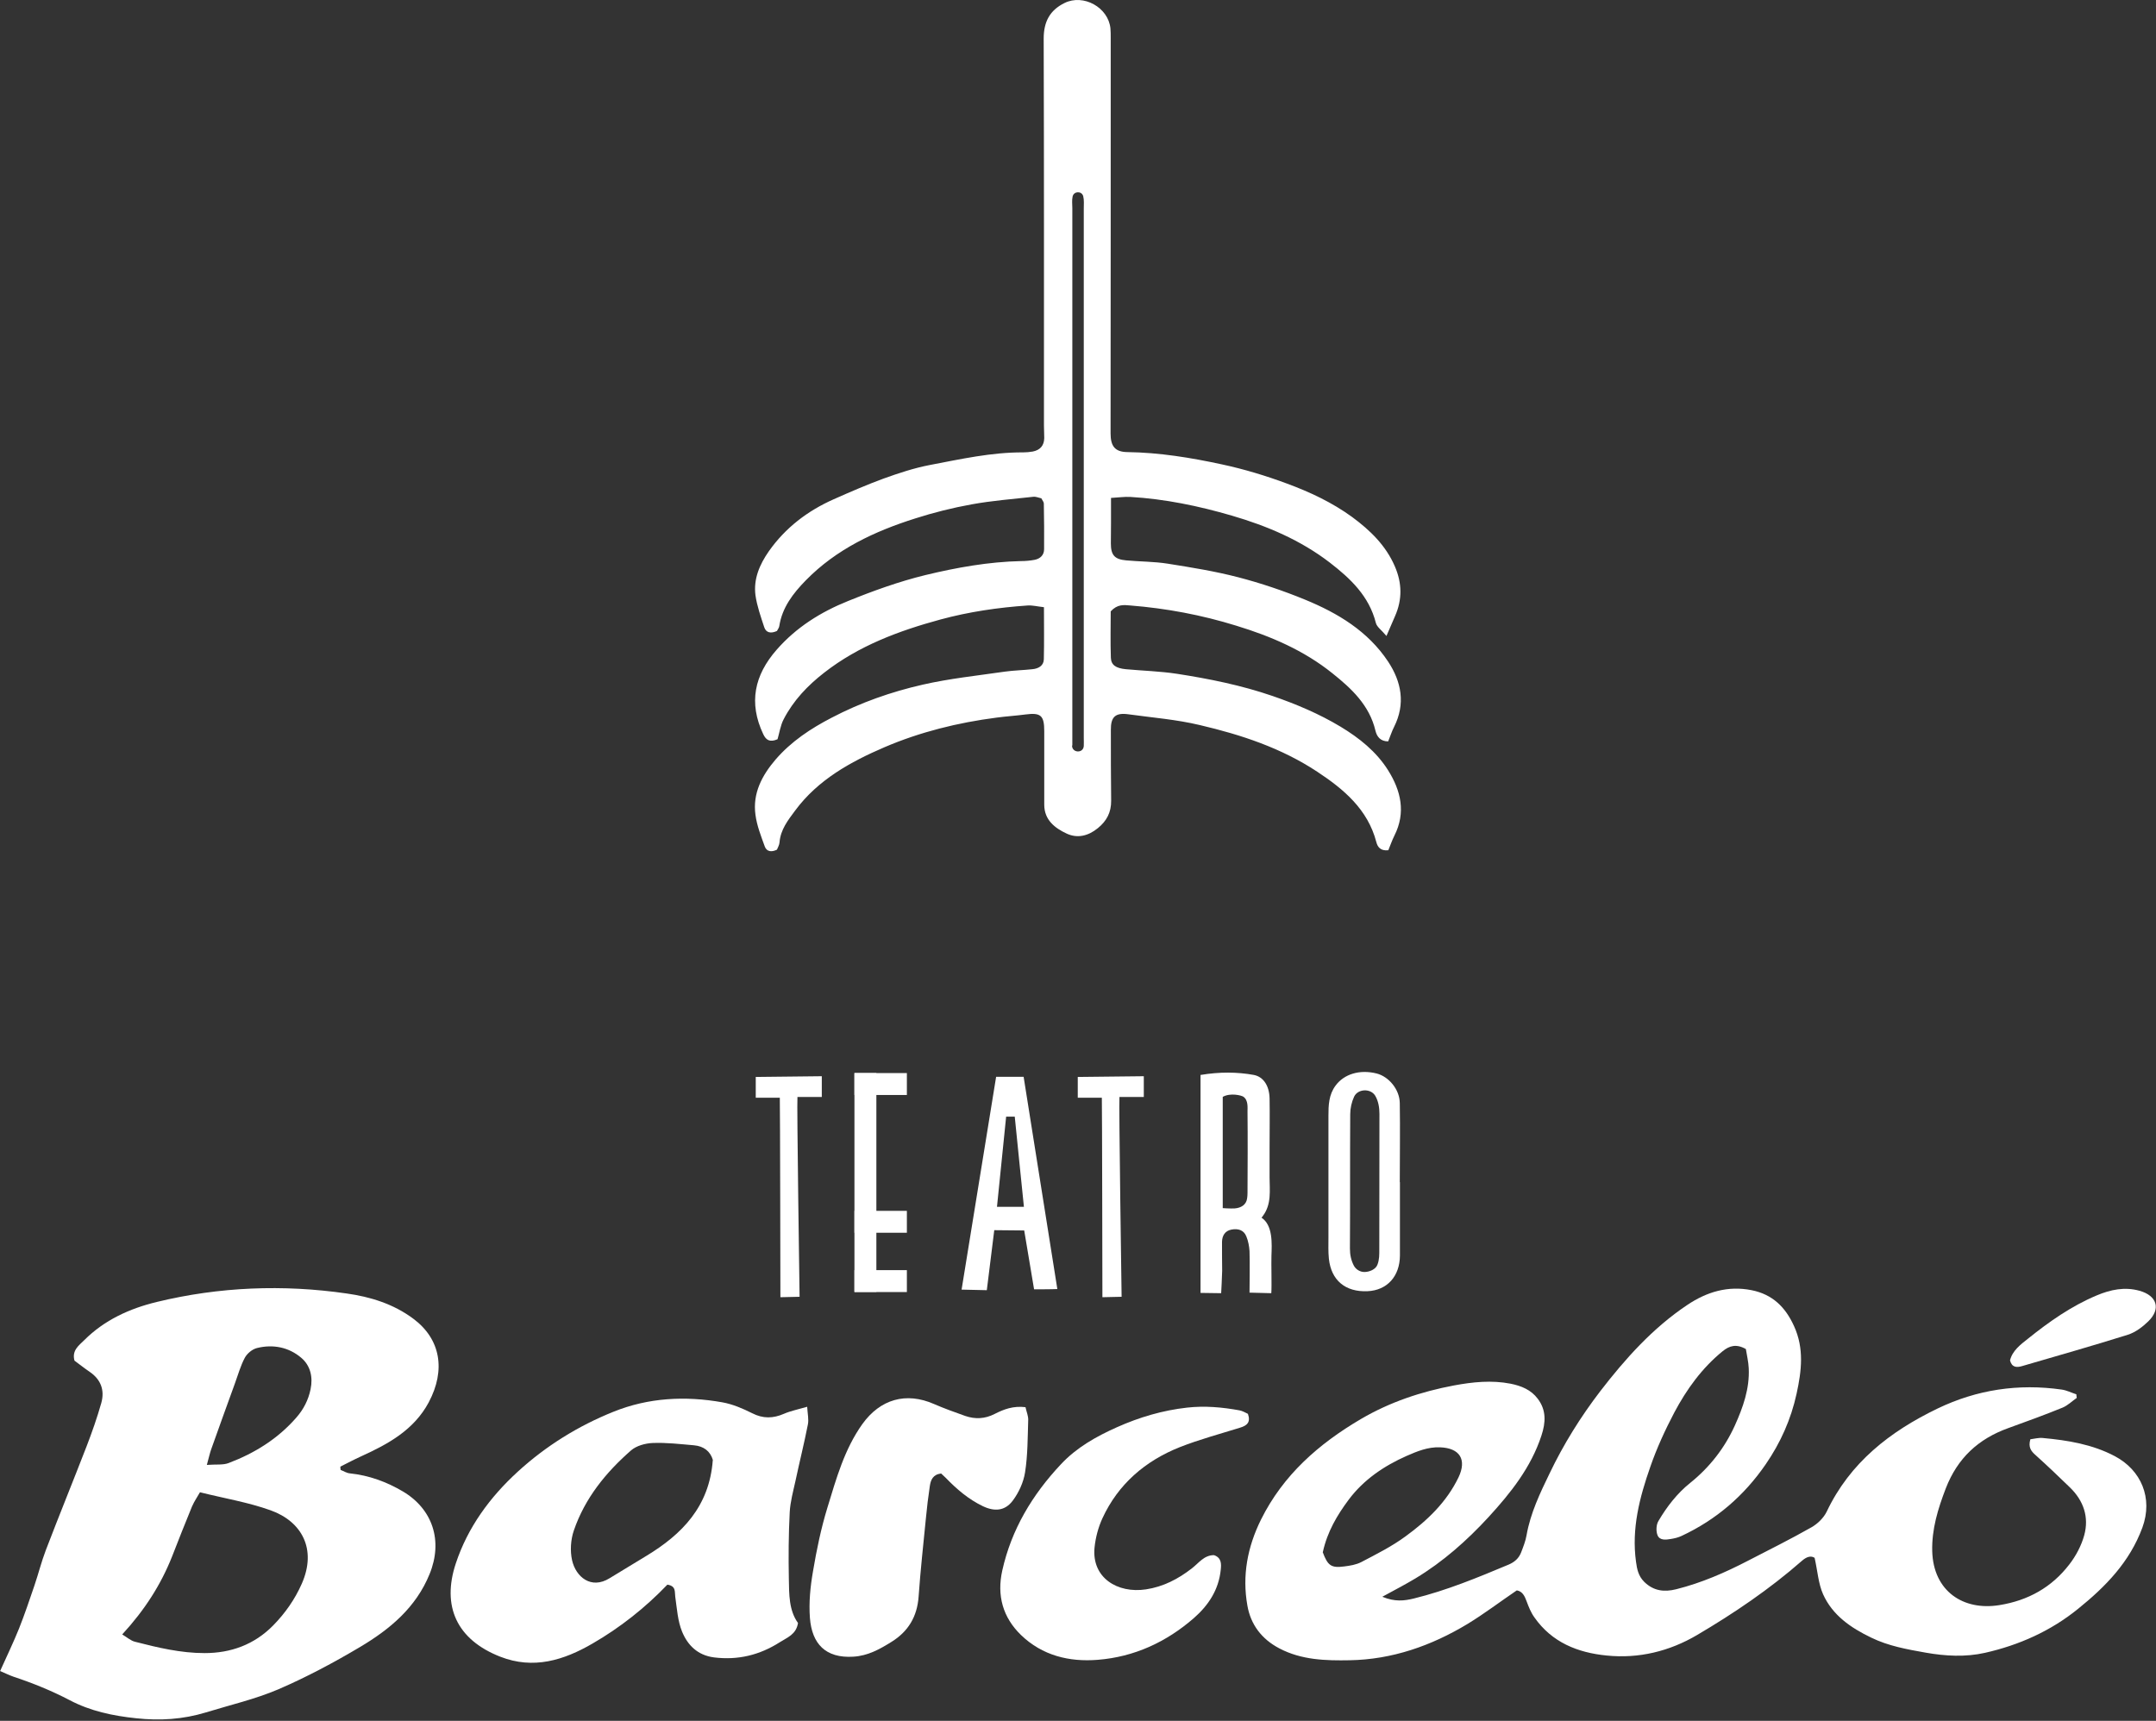
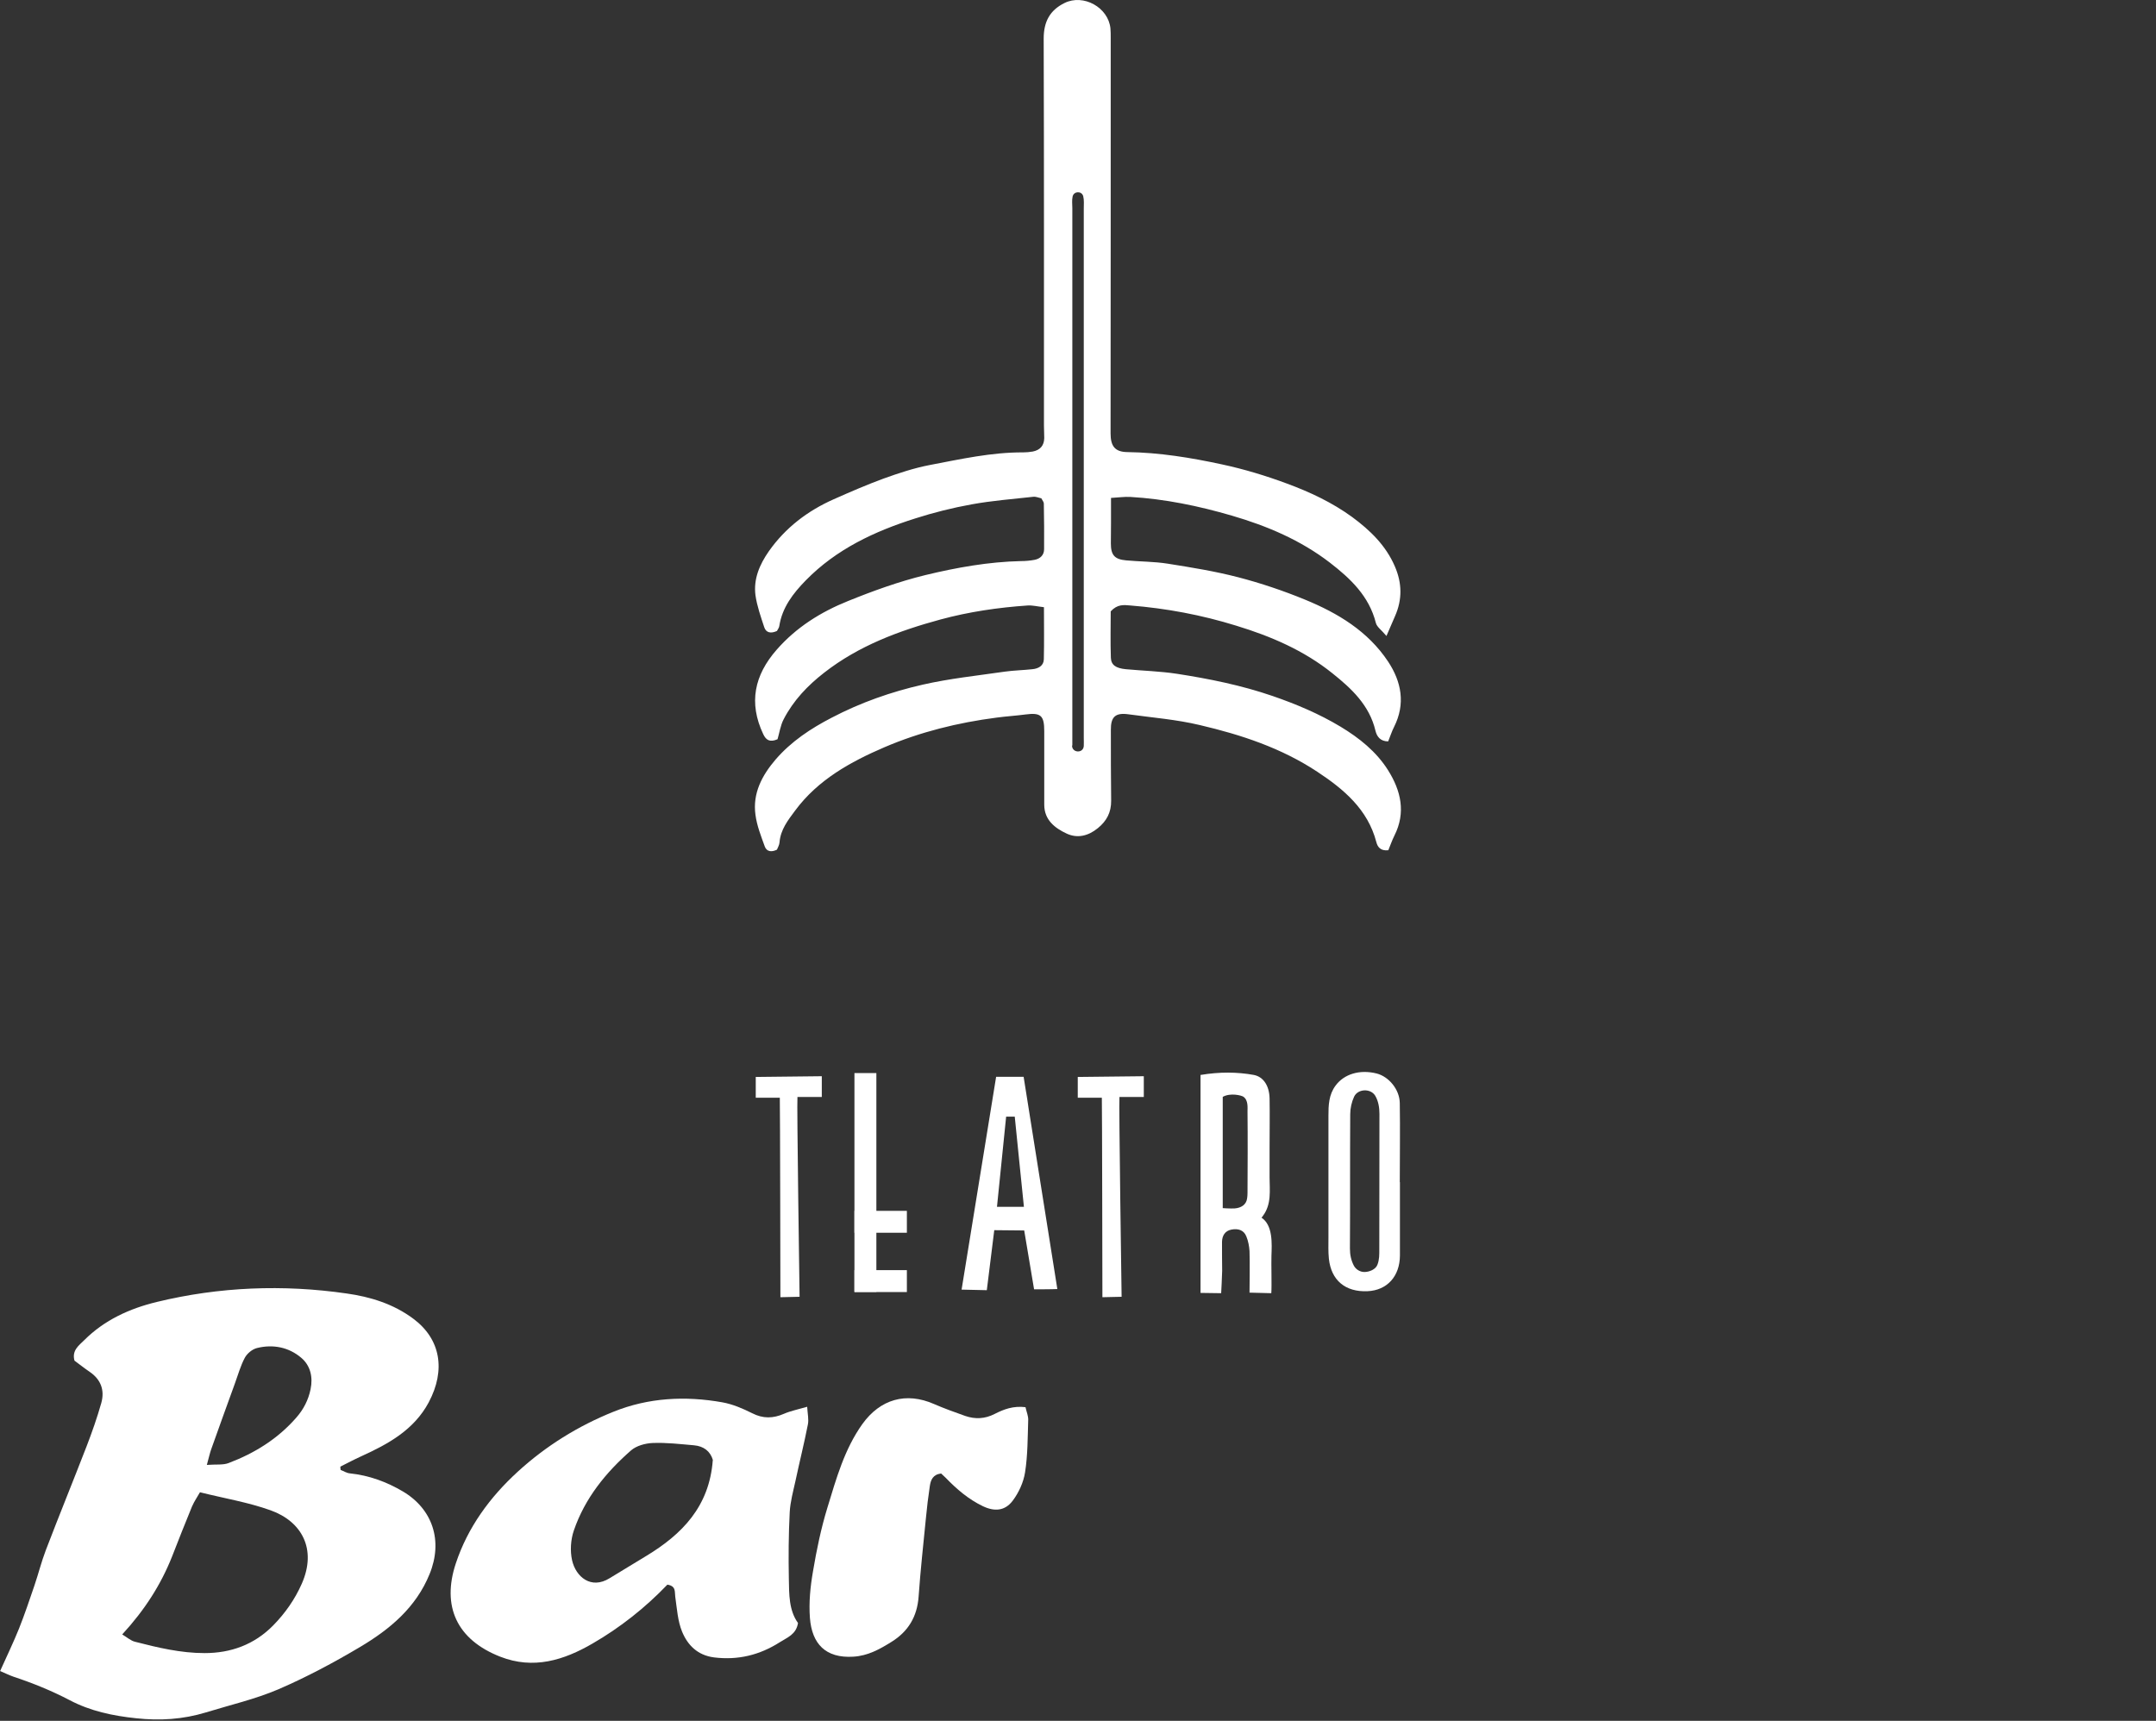
<svg xmlns="http://www.w3.org/2000/svg" width="119" height="95" viewBox="0 0 119 95" fill="none">
  <rect x="0" y="0" width="119" height="95" fill="#333333" stroke="none" />
-   <path d="M76.304 88.154C76.992 88.438 77.506 88.375 78.028 88.249C79.838 87.806 81.554 87.094 83.27 86.375C83.602 86.233 83.831 86.027 83.958 85.703C84.076 85.394 84.203 85.078 84.258 84.754C84.472 83.536 85.001 82.43 85.531 81.338C86.298 79.734 87.239 78.223 88.322 76.808C89.713 75.005 91.216 73.321 93.129 72.041C94.204 71.321 95.367 70.965 96.679 71.226C97.833 71.456 98.545 72.159 99.019 73.203C99.588 74.444 99.438 75.677 99.162 76.942C98.853 78.358 98.276 79.647 97.462 80.832C96.268 82.572 94.726 83.9 92.813 84.793C92.631 84.88 92.425 84.928 92.228 84.96C91.951 85.007 91.603 85.054 91.484 84.746C91.397 84.517 91.413 84.169 91.54 83.963C92.006 83.173 92.568 82.445 93.287 81.868C94.362 81.006 95.192 79.939 95.754 78.698C96.204 77.701 96.576 76.658 96.521 75.535C96.505 75.164 96.41 74.792 96.363 74.476C95.833 74.175 95.453 74.294 95.082 74.594C93.935 75.527 93.089 76.705 92.409 77.986C91.903 78.951 91.445 79.947 91.089 80.975C90.496 82.667 90.046 84.39 90.299 86.217C90.354 86.62 90.425 86.999 90.749 87.324C91.271 87.838 91.864 87.901 92.52 87.735C93.912 87.387 95.216 86.817 96.481 86.161C97.659 85.552 98.837 84.968 99.992 84.311C100.324 84.121 100.656 83.797 100.822 83.457C102.111 80.738 104.324 79.022 106.949 77.757C109.124 76.713 111.408 76.373 113.796 76.713C114.073 76.753 114.334 76.887 114.603 76.974C114.603 77.037 114.618 77.101 114.626 77.172C114.365 77.354 114.128 77.591 113.844 77.709C112.855 78.113 111.851 78.476 110.847 78.84C109.195 79.433 108.048 80.493 107.4 82.161C106.965 83.291 106.617 84.422 106.649 85.639C106.712 87.845 108.365 88.936 110.357 88.612C111.938 88.359 113.243 87.632 114.215 86.367C114.579 85.9 114.879 85.331 115.037 84.762C115.314 83.758 115.006 82.849 114.247 82.113C113.63 81.512 112.998 80.912 112.357 80.334C112.104 80.113 111.938 79.9 112.065 79.457C112.27 79.433 112.515 79.362 112.753 79.386C114.128 79.512 115.488 79.734 116.729 80.39C118.176 81.157 118.848 82.698 118.247 84.335C117.544 86.24 116.216 87.592 114.698 88.818C113.187 90.043 111.448 90.818 109.566 91.245C108.483 91.49 107.368 91.427 106.293 91.237C105.273 91.055 104.237 90.874 103.281 90.407C102.15 89.862 101.146 89.174 100.624 88.011C100.363 87.426 100.324 86.746 100.158 86.003C99.968 85.877 99.731 85.924 99.454 86.169C97.667 87.735 95.706 89.063 93.667 90.265C92.149 91.158 90.457 91.577 88.678 91.395C87.073 91.237 85.657 90.668 84.693 89.292C84.503 89.031 84.377 88.715 84.266 88.415C84.155 88.106 84.029 87.853 83.72 87.798C82.787 88.43 81.918 89.095 80.993 89.656C79 90.858 76.834 91.617 74.494 91.656C73.181 91.68 71.845 91.648 70.612 91C69.631 90.486 69.03 89.68 68.849 88.636C68.556 86.992 68.849 85.41 69.6 83.892C70.825 81.425 72.786 79.71 75.11 78.342C76.715 77.401 78.447 76.824 80.257 76.484C81.285 76.294 82.329 76.183 83.38 76.389C83.966 76.508 84.503 76.721 84.875 77.219C85.357 77.852 85.317 78.532 85.08 79.251C84.503 81.014 83.38 82.422 82.155 83.758C80.961 85.054 79.649 86.217 78.131 87.134C77.593 87.458 77.032 87.751 76.304 88.146V88.154ZM73.007 85.687C73.284 86.43 73.474 86.572 74.185 86.478C74.51 86.438 74.857 86.383 75.142 86.233C75.972 85.798 76.826 85.371 77.577 84.817C78.771 83.948 79.838 82.936 80.502 81.56C80.969 80.579 80.582 79.939 79.475 79.9C78.811 79.876 78.218 80.121 77.64 80.374C76.391 80.927 75.269 81.686 74.446 82.785C73.806 83.639 73.26 84.564 73.015 85.679L73.007 85.687Z" fill="white" />
  <path d="M76.525 35.11C76.257 34.786 75.996 34.612 75.941 34.391C75.569 32.912 74.541 31.94 73.403 31.062C71.79 29.821 69.947 29.038 68.002 28.469C66.16 27.931 64.294 27.544 62.381 27.433C62.065 27.417 61.749 27.465 61.322 27.488C61.322 28.01 61.322 28.437 61.322 28.856C61.322 29.236 61.314 29.623 61.314 30.003C61.314 30.643 61.519 30.88 62.16 30.936C62.919 31.007 63.694 30.999 64.445 31.117C65.749 31.323 67.062 31.536 68.343 31.868C69.592 32.193 70.833 32.612 72.027 33.102C73.837 33.845 75.498 34.841 76.612 36.517C77.356 37.64 77.585 38.858 76.945 40.131C76.818 40.376 76.739 40.645 76.62 40.929C76.194 40.929 75.996 40.668 75.917 40.336C75.585 38.929 74.588 38.004 73.537 37.166C71.972 35.909 70.153 35.126 68.232 34.541C66.318 33.948 64.374 33.584 62.389 33.426C62.025 33.394 61.677 33.347 61.306 33.75C61.306 34.541 61.282 35.426 61.314 36.312C61.33 36.715 61.59 36.889 62.136 36.944C63.077 37.031 64.026 37.055 64.959 37.197C66.745 37.474 68.516 37.83 70.24 38.423C71.544 38.873 72.802 39.403 73.988 40.115C75.023 40.739 75.964 41.49 76.612 42.518C77.324 43.649 77.609 44.858 76.96 46.139C76.826 46.408 76.731 46.693 76.628 46.938C76.201 46.985 76.035 46.764 75.964 46.479C75.49 44.677 74.169 43.57 72.707 42.605C70.722 41.293 68.516 40.565 66.224 40.028C64.927 39.719 63.607 39.617 62.294 39.435C61.567 39.332 61.306 39.569 61.314 40.297C61.314 41.601 61.314 42.898 61.33 44.202C61.337 44.843 61.084 45.325 60.594 45.72C60.072 46.147 59.471 46.297 58.879 46.021C58.23 45.72 57.637 45.27 57.637 44.424C57.637 43.072 57.637 41.72 57.637 40.368C57.637 39.498 57.447 39.332 56.602 39.443C56.072 39.514 55.534 39.545 55.004 39.617C52.87 39.893 50.79 40.407 48.814 41.253C46.94 42.06 45.145 43.048 43.888 44.748C43.493 45.278 43.082 45.799 43.026 46.503C43.018 46.645 42.931 46.788 42.884 46.906C42.584 47.056 42.315 47.017 42.212 46.732C42.006 46.163 41.777 45.586 41.698 44.985C41.532 43.791 42.062 42.803 42.813 41.925C43.675 40.929 44.75 40.218 45.912 39.617C47.501 38.786 49.185 38.194 50.925 37.798C52.411 37.458 53.937 37.3 55.455 37.079C55.961 37.008 56.475 37 56.981 36.944C57.313 36.913 57.606 36.755 57.614 36.399C57.637 35.466 57.621 34.525 57.621 33.521C57.258 33.481 56.989 33.41 56.728 33.426C55.099 33.537 53.478 33.774 51.905 34.201C49.612 34.825 47.398 35.648 45.493 37.134C44.576 37.846 43.793 38.668 43.256 39.704C43.074 40.051 43.018 40.471 42.916 40.81C42.497 40.992 42.283 40.866 42.125 40.526C41.311 38.802 41.635 37.276 42.868 35.869C43.951 34.628 45.311 33.782 46.806 33.181C48.189 32.62 49.612 32.106 51.067 31.75C52.799 31.331 54.562 31.015 56.356 30.975C56.609 30.975 56.87 30.951 57.115 30.904C57.416 30.841 57.629 30.643 57.629 30.319C57.637 29.481 57.629 28.635 57.614 27.797C57.614 27.71 57.527 27.615 57.479 27.512C57.329 27.48 57.179 27.409 57.036 27.425C55.898 27.552 54.751 27.639 53.629 27.844C52.577 28.034 51.534 28.295 50.522 28.619C48.268 29.331 46.157 30.319 44.473 32.042C43.777 32.754 43.169 33.537 43.011 34.572C42.995 34.667 42.923 34.754 42.884 34.833C42.56 34.983 42.283 34.944 42.18 34.62C41.991 34.043 41.785 33.465 41.698 32.865C41.58 31.963 41.927 31.165 42.433 30.437C43.35 29.133 44.576 28.2 46.023 27.559C46.932 27.156 47.841 26.761 48.766 26.421C49.604 26.12 50.458 25.836 51.328 25.67C53.028 25.346 54.728 24.966 56.475 24.974C56.649 24.974 56.831 24.958 57.005 24.927C57.408 24.848 57.629 24.602 57.637 24.183C57.637 23.954 57.621 23.725 57.621 23.496C57.621 16.372 57.629 9.256 57.606 2.133C57.606 1.208 57.938 0.567 58.76 0.164C59.804 -0.35 61.171 0.409 61.29 1.563C61.306 1.737 61.306 1.919 61.306 2.101C61.306 9.375 61.306 16.649 61.298 23.922C61.298 24.626 61.535 24.95 62.223 24.958C63.994 24.982 65.733 25.267 67.449 25.638C68.667 25.899 69.868 26.263 71.038 26.698C72.303 27.164 73.529 27.741 74.628 28.54C75.624 29.275 76.494 30.113 76.992 31.275C77.387 32.193 77.403 33.094 77 34.011C76.865 34.312 76.739 34.612 76.518 35.126L76.525 35.11ZM59.171 41.158C59.171 41.577 59.796 41.601 59.819 41.182C59.827 41.04 59.819 40.89 59.819 40.747C59.819 31.007 59.819 21.258 59.819 11.518C59.819 11.288 59.843 11.051 59.788 10.83C59.709 10.537 59.274 10.545 59.203 10.845C59.155 11.067 59.187 11.28 59.187 11.478C59.187 19.361 59.187 27.243 59.187 35.126C59.187 37.039 59.187 38.953 59.187 40.866C59.187 40.961 59.187 41.063 59.187 41.158H59.171Z" fill="white" />
  <path d="M0.008 92.249C0.395 91.388 0.751 90.652 1.052 89.901C1.36 89.126 1.629 88.328 1.898 87.537C2.119 86.889 2.285 86.217 2.53 85.576C3.265 83.655 4.04 81.757 4.783 79.836C5.084 79.054 5.361 78.263 5.59 77.457C5.787 76.753 5.574 76.16 4.949 75.733C4.657 75.535 4.38 75.314 4.111 75.116C3.953 74.547 4.364 74.27 4.649 73.986C5.764 72.871 7.155 72.238 8.657 71.875C12.113 71.037 15.623 70.902 19.133 71.408C20.438 71.59 21.719 71.985 22.81 72.8C24.32 73.922 24.613 75.63 23.664 77.417C22.849 78.943 21.418 79.726 19.916 80.406C19.537 80.579 19.165 80.777 18.785 80.967C18.785 81.03 18.793 81.085 18.801 81.149C18.967 81.212 19.133 81.323 19.307 81.338C20.367 81.449 21.339 81.805 22.248 82.343C23.877 83.315 24.462 85.062 23.711 86.897C22.96 88.747 21.521 89.941 19.892 90.913C18.43 91.783 16.92 92.589 15.362 93.261C14.081 93.807 12.706 94.123 11.369 94.534C10.104 94.922 8.823 95.001 7.511 94.858C6.23 94.724 4.989 94.463 3.85 93.862C2.854 93.34 1.818 92.921 0.751 92.566C0.522 92.487 0.3 92.376 0 92.249H0.008ZM6.736 90.225C7.005 90.383 7.218 90.581 7.456 90.636C8.713 90.96 9.978 91.261 11.29 91.261C12.745 91.261 14.034 90.794 15.077 89.735C15.742 89.055 16.271 88.304 16.659 87.426C17.497 85.521 16.659 83.995 14.935 83.378C13.702 82.936 12.397 82.722 11.037 82.382C10.911 82.611 10.721 82.88 10.595 83.173C10.215 84.09 9.859 85.007 9.496 85.932C8.879 87.482 8.001 88.865 6.744 90.233L6.736 90.225ZM11.425 80.872C11.939 80.832 12.31 80.888 12.618 80.769C14.057 80.224 15.346 79.425 16.366 78.247C16.754 77.804 17.022 77.282 17.141 76.698C17.283 76.025 17.133 75.385 16.627 74.958C15.939 74.373 15.069 74.199 14.184 74.42C13.923 74.484 13.639 74.721 13.512 74.958C13.275 75.401 13.14 75.899 12.966 76.373C12.524 77.583 12.089 78.801 11.654 80.018C11.583 80.224 11.535 80.437 11.417 80.872H11.425Z" fill="white" />
  <path d="M36.836 87.482C35.61 88.762 34.227 89.853 32.709 90.731C31.119 91.656 29.443 92.178 27.609 91.459C25.206 90.518 24.375 88.668 25.158 86.311C25.814 84.327 27.032 82.659 28.581 81.243C30.139 79.82 31.91 78.721 33.855 77.939C35.792 77.156 37.824 77.053 39.872 77.417C40.441 77.52 40.994 77.757 41.516 78.018C42.117 78.326 42.671 78.31 43.272 78.049C43.635 77.891 44.038 77.812 44.552 77.662C44.576 78.065 44.647 78.358 44.592 78.634C44.386 79.686 44.125 80.722 43.904 81.765C43.778 82.335 43.619 82.912 43.588 83.489C43.525 84.707 43.517 85.94 43.54 87.157C43.556 88.019 43.54 88.897 44.046 89.6C43.944 90.241 43.445 90.399 43.042 90.66C41.927 91.371 40.726 91.664 39.405 91.498C38.504 91.379 37.958 90.826 37.65 90.083C37.405 89.49 37.365 88.802 37.27 88.146C37.231 87.877 37.326 87.561 36.836 87.482ZM39.35 80.611C39.208 80.113 38.836 79.836 38.306 79.789C37.547 79.725 36.788 79.631 36.029 79.662C35.618 79.678 35.128 79.812 34.828 80.073C33.436 81.291 32.282 82.714 31.673 84.493C31.499 84.999 31.459 85.624 31.578 86.145C31.784 87.047 32.622 87.766 33.649 87.126C34.322 86.715 34.993 86.311 35.666 85.9C37.642 84.706 39.152 83.173 39.342 80.611H39.35Z" fill="white" />
  <path d="M56.602 77.686C56.665 77.962 56.76 78.176 56.752 78.389C56.72 79.354 56.728 80.334 56.578 81.283C56.491 81.837 56.23 82.406 55.89 82.856C55.463 83.418 54.886 83.457 54.245 83.149C53.455 82.769 52.799 82.208 52.198 81.583C52.111 81.496 52.016 81.409 51.945 81.346C51.486 81.402 51.368 81.71 51.32 82.05C51.233 82.627 51.162 83.212 51.107 83.797C50.964 85.244 50.806 86.683 50.703 88.138C50.624 89.245 50.134 90.067 49.201 90.644C48.553 91.047 47.905 91.411 47.098 91.459C45.572 91.553 44.813 90.755 44.703 89.316C44.639 88.462 44.726 87.584 44.876 86.731C45.074 85.552 45.319 84.374 45.667 83.236C46.157 81.639 46.6 80.018 47.596 78.619C48.584 77.243 50.008 76.832 51.557 77.512C52.119 77.757 52.696 77.962 53.273 78.168C53.826 78.358 54.364 78.334 54.902 78.057C55.4 77.804 55.922 77.599 56.617 77.686H56.602Z" fill="white" />
-   <path d="M68.88 78.057C69.046 78.524 68.817 78.706 68.445 78.816C67.331 79.164 66.2 79.465 65.117 79.892C63.211 80.651 61.717 81.931 60.847 83.821C60.618 84.319 60.468 84.888 60.412 85.442C60.254 87.102 61.677 87.98 63.251 87.743C64.2 87.6 65.03 87.173 65.789 86.58C66.16 86.296 66.453 85.853 67.006 85.853C67.417 85.995 67.417 86.327 67.378 86.667C67.267 87.766 66.698 88.628 65.891 89.332C64.374 90.652 62.602 91.474 60.586 91.632C59.013 91.759 57.527 91.395 56.356 90.265C55.352 89.292 55.012 88.082 55.321 86.699C55.827 84.43 56.981 82.516 58.554 80.84C59.416 79.915 60.499 79.306 61.646 78.793C62.887 78.239 64.168 77.86 65.52 77.709C66.5 77.599 67.457 77.686 68.414 77.86C68.58 77.891 68.738 77.986 68.872 78.049L68.88 78.057Z" fill="white" />
  <path d="M66.271 59.343C67.299 59.169 68.303 59.177 69.204 59.343C69.742 59.446 70.058 59.952 70.074 60.632C70.09 61.549 70.074 62.466 70.074 63.391C70.074 63.928 70.074 64.466 70.074 64.996C70.074 65.723 70.193 66.474 69.702 67.131L69.631 67.225C70.264 67.644 70.201 68.664 70.177 69.337C70.161 69.748 70.201 70.989 70.169 71.392L68.967 71.361C68.967 71.361 68.991 69.558 68.967 69.068C68.951 68.799 68.896 68.514 68.793 68.261C68.651 67.897 68.327 67.811 67.963 67.882C67.607 67.953 67.457 68.222 67.449 68.554C67.441 69.091 67.457 69.629 67.457 70.159C67.457 70.364 67.402 71.392 67.402 71.392L66.263 71.376C66.263 71.376 66.263 70.349 66.263 70.143C66.263 66.901 66.263 59.335 66.263 59.335L66.271 59.343ZM68.145 66.712C68.493 66.688 68.785 66.514 68.833 66.166C68.849 66.063 68.856 65.96 68.856 65.866C68.864 64.363 68.872 62.853 68.856 61.351C68.856 61.153 68.904 60.734 68.627 60.545C68.524 60.473 67.916 60.315 67.489 60.553V66.696C67.489 66.696 67.916 66.727 68.145 66.712Z" fill="white" />
  <path d="M77.269 65.257C77.269 66.609 77.269 67.961 77.269 69.313C77.261 70.467 76.557 71.234 75.482 71.282C74.256 71.337 73.474 70.681 73.347 69.487C73.308 69.107 73.323 68.72 73.323 68.341C73.323 66.095 73.323 63.85 73.323 61.604C73.323 61.019 73.339 60.434 73.719 59.928C74.185 59.296 75.047 59.027 75.988 59.264C76.66 59.438 77.253 60.15 77.261 60.901C77.284 62.355 77.261 63.81 77.261 65.265L77.269 65.257ZM76.138 61.494C76.138 61.154 76.083 60.798 75.909 60.497C75.656 60.071 74.944 60.102 74.739 60.545C74.604 60.837 74.525 61.185 74.525 61.517C74.509 63.984 74.525 66.451 74.509 68.926C74.509 69.273 74.573 69.582 74.731 69.882C74.849 70.088 75.071 70.222 75.308 70.222C75.577 70.222 75.933 70.08 76.027 69.819C76.138 69.534 76.13 69.25 76.13 68.981" fill="white" />
  <path d="M58.357 71.163C58.072 71.179 57.076 71.179 57.076 71.179L56.531 67.929L54.878 67.913L54.467 71.226L53.075 71.195L54.981 59.446H56.499L58.357 71.147V71.163ZM56.001 61.644C55.914 61.644 55.621 61.644 55.534 61.644L55.028 66.625H56.515C56.341 65.004 56.175 63.217 56.009 61.644H56.001Z" fill="white" />
-   <path d="M110.942 75.1C111.076 74.563 111.519 74.231 111.93 73.907C113.1 72.966 114.326 72.104 115.717 71.519C116.484 71.195 117.267 71.029 118.089 71.258C119.054 71.527 119.283 72.254 118.579 72.942C118.263 73.251 117.868 73.551 117.449 73.685C115.512 74.294 113.559 74.847 111.606 75.417C111.306 75.504 111.045 75.496 110.942 75.1Z" fill="white" />
  <path d="M44.133 71.59L43.074 71.614C43.074 71.614 43.058 60.916 43.042 60.6H41.714V59.454L45.359 59.414V60.56H44.015C43.975 60.798 44.133 71.598 44.133 71.598V71.59Z" fill="white" />
  <path d="M61.907 71.59L60.847 71.614C60.847 71.614 60.831 60.916 60.816 60.6H59.487V59.454L63.132 59.414V60.56H61.788C61.748 60.798 61.907 71.598 61.907 71.598V71.59Z" fill="white" />
  <path d="M48.371 59.24H47.161V71.321H48.371V59.24Z" fill="white" />
-   <path d="M47.161 59.24V60.45H50.055V59.24H47.161Z" fill="white" />
  <path d="M47.161 66.846V68.055H50.055V66.846H47.161Z" fill="white" />
  <path d="M47.161 70.119V71.329H50.055V70.119H47.161Z" fill="white" />
</svg>